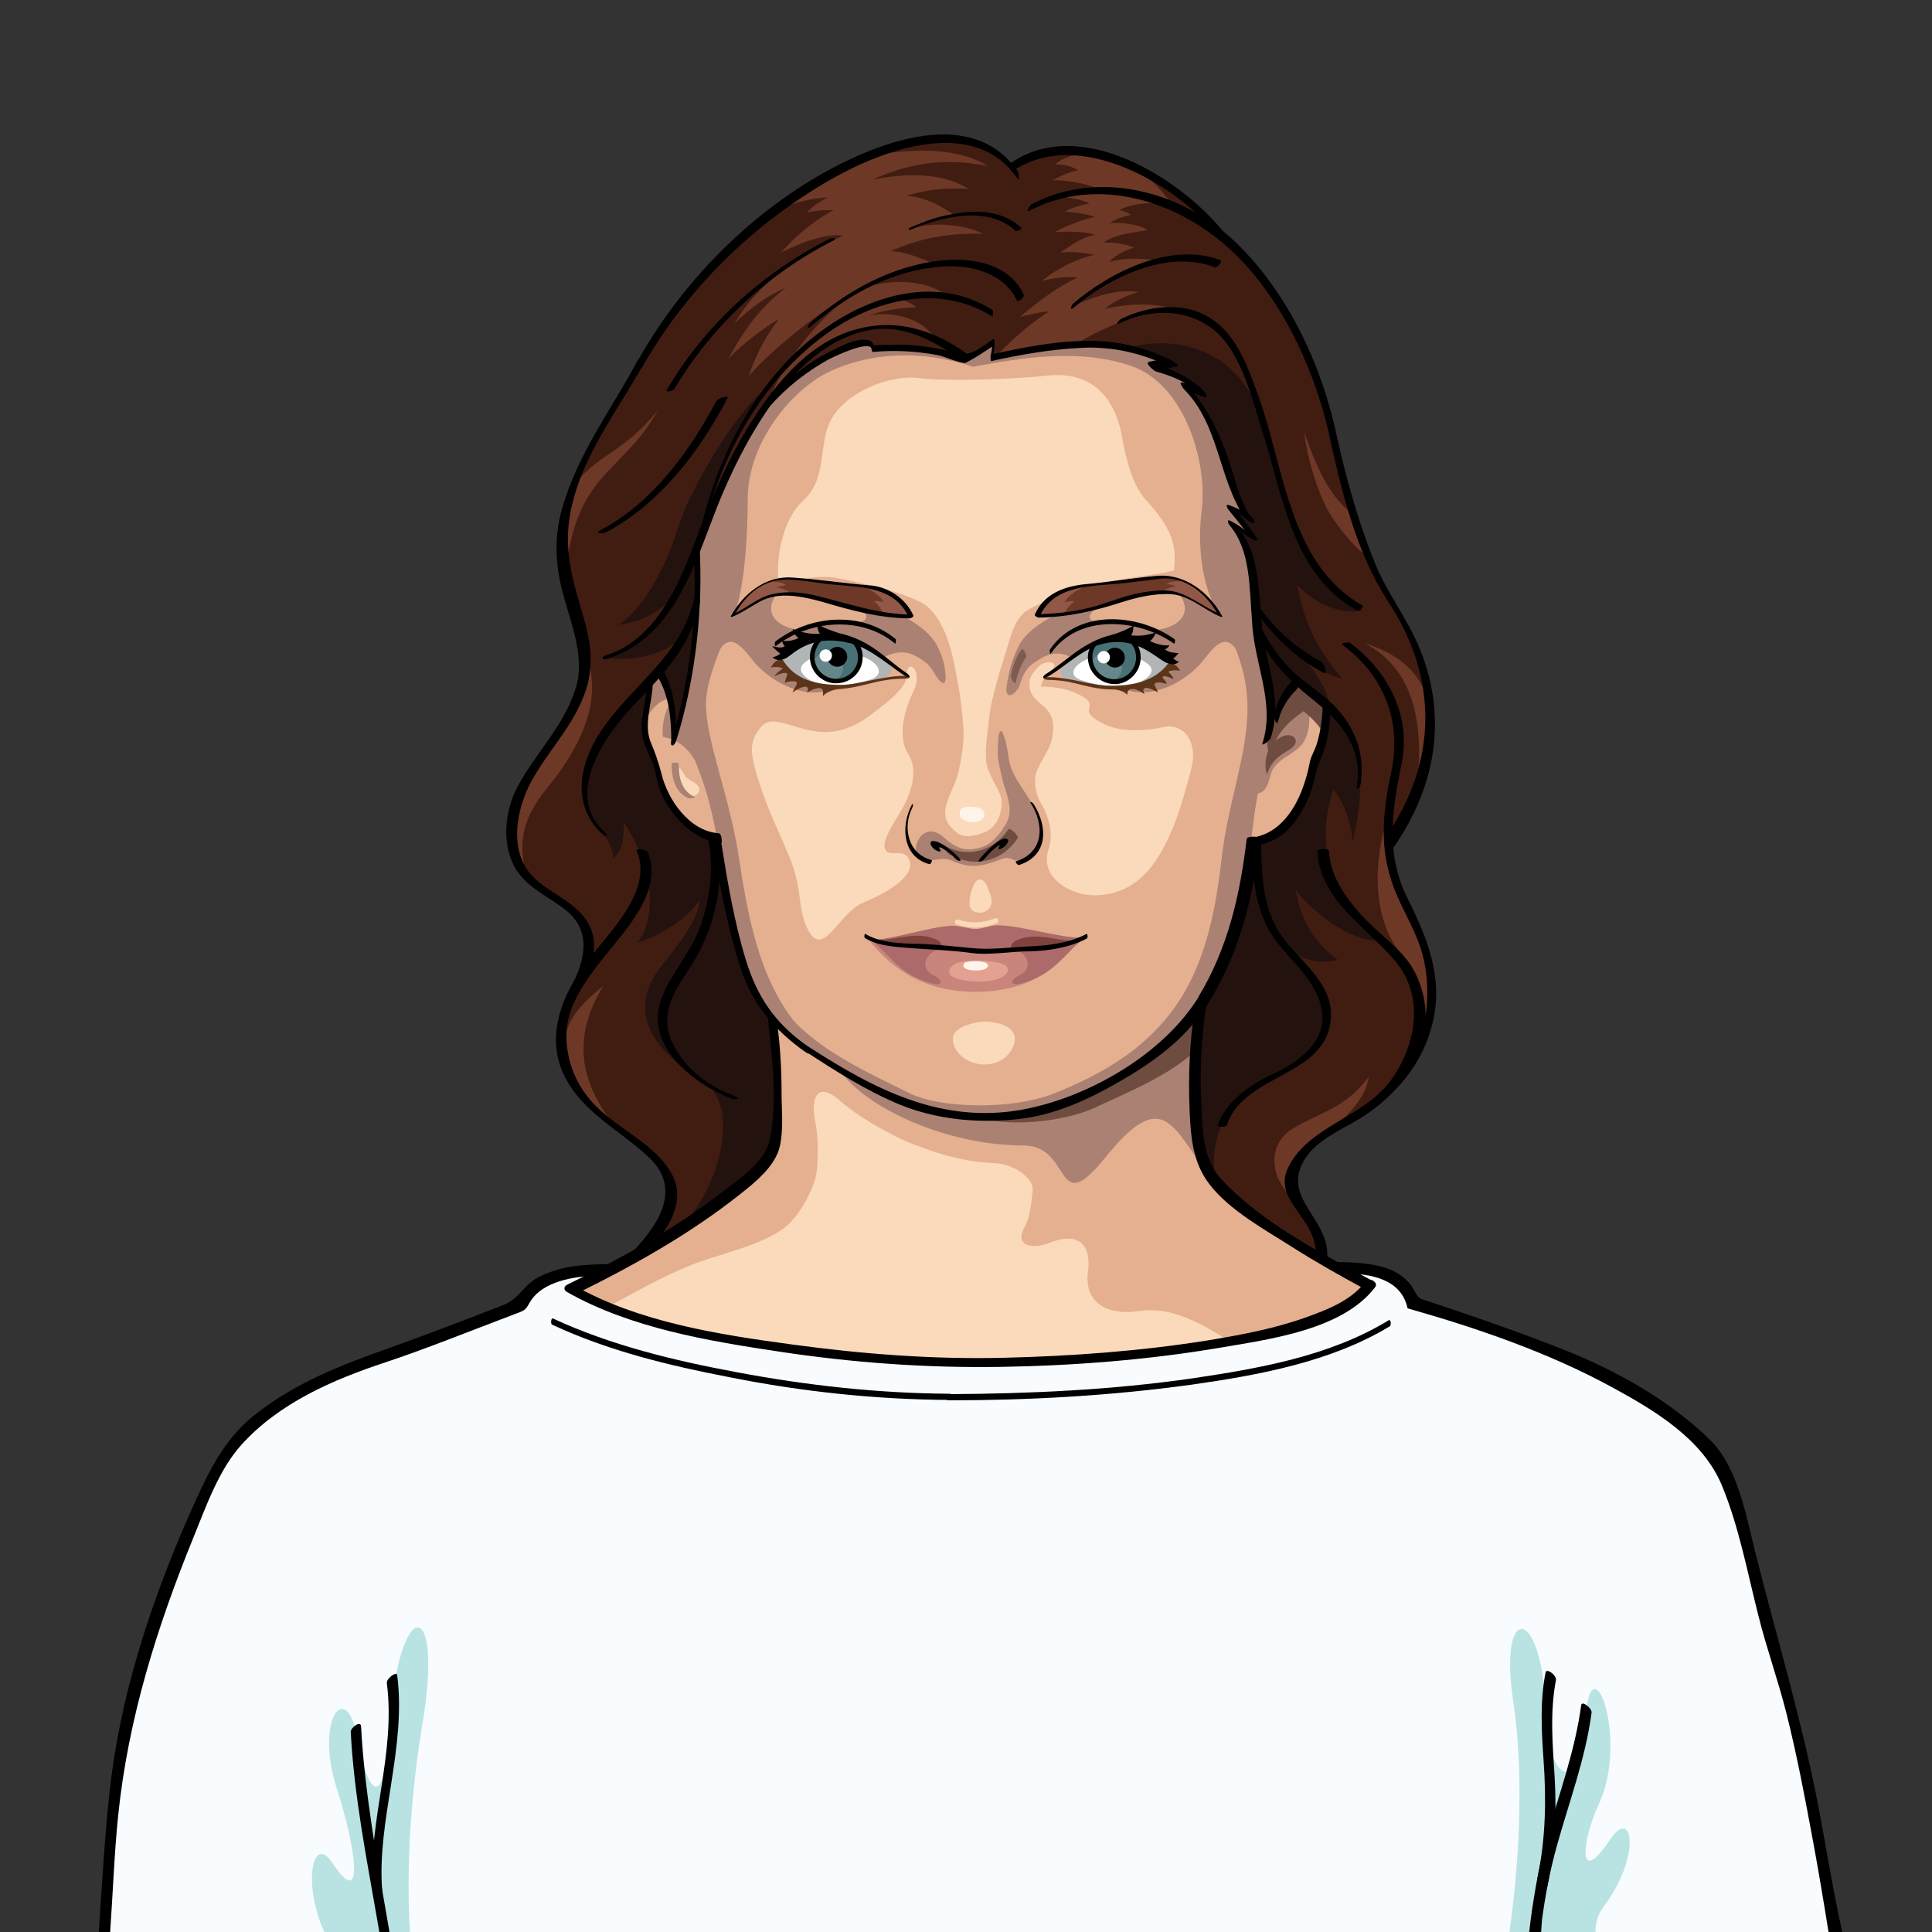
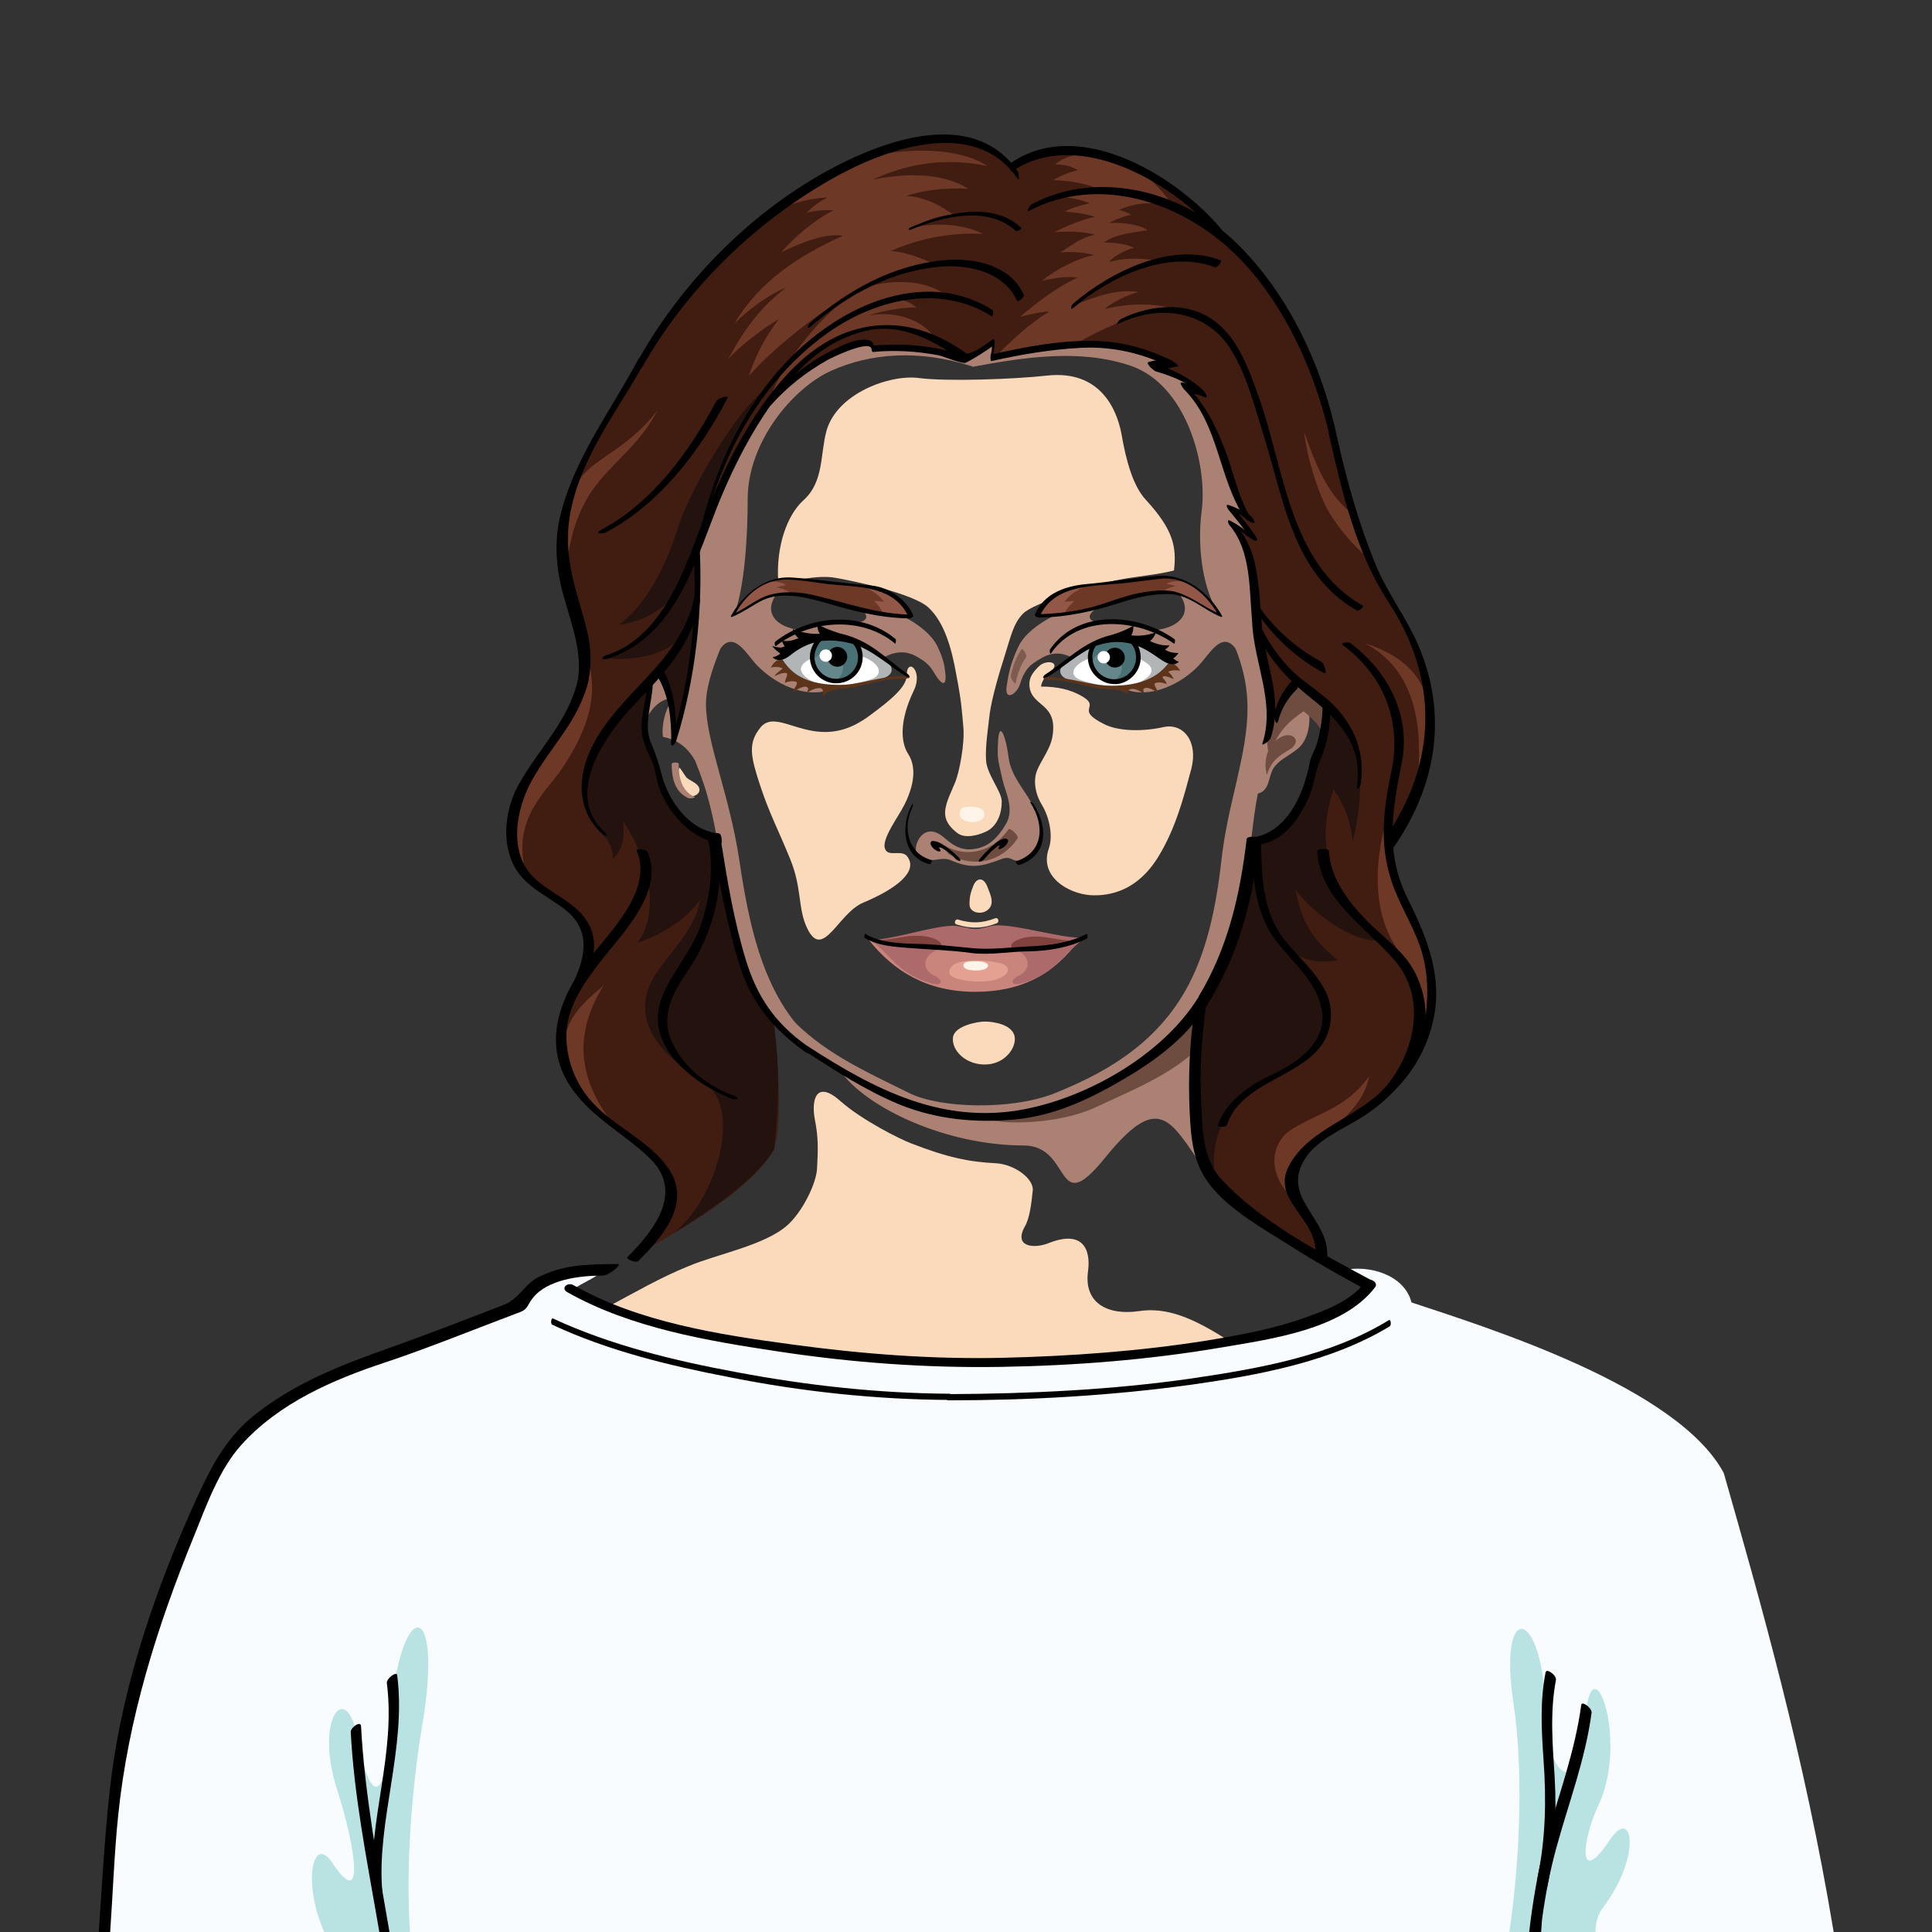
<svg xmlns="http://www.w3.org/2000/svg" version="1.2" baseProfile="tiny" id="Layer_1" x="0px" y="0px" viewBox="0 0 467.72 467.72" xml:space="preserve">
  <rect x="0" y="0" width="467.72" height="467.72" fill="#333333" stroke="none" />
  <g>
    <path fill="#F8FCFF" d="M443.91,467.72c-7-42.4-17.7-79.91-26.6-111.11c-11.2-20.9-57.2-35.2-75.6-41.3c-1.7-6.7-10.3-9.2-16.5-7.8   c2.2,1.4,4.5,2,5.9,3.3c-5.6,10.4-51.2,19.2-91.5,19.2c-39.5,0-80.4-6.6-100.8-17.9c2.3-1.6,4.6-2.4,6.8-4.1   c-10.6-1.4-18.1,3.3-19.3,7c-23.2,12.8-55.3,16.5-69.2,33.5c-15.6,27.1-29.2,67.8-30.7,102.1c-0.2,4.4-0.5,12.21-0.9,17.11   L443.91,467.72L443.91,467.72z" />
    <path fill="#B9E3E3" d="M99.25,467.72c-1-15.8,0.32-34.01,2.92-49.71c5.6-32.9-6.1-31.3-7.8,0.6c-0.9,17.3-4.7,19-7.8,2.2   c-2.7-14.6-10.5-4.7-5,12.3c4.5,14,6.9,29.9-1.1,17.9c-4.8-7.2-7.27,4.91-1.97,16.71h12.88H99.25z" />
    <path fill="#B9E3E3" d="M365.41,467.72h20.84c0-3.01,1.06-4.91,1.76-5.81c9.6-12.7,7.2-24.7,1.8-16.6c-8,12-6.9,0.4-2.8-8.4   c7.6-16.2-2.2-41.3-3.3-19.5c-0.9,17.1-9.1,14.5-9.5-2.8c-0.6-25.7-11.7-27.5-7.8-2.2C368.61,427.21,368.31,447.52,365.41,467.72z" />
-     <path fill="#E4B08F" d="M319.01,181.91c3-7.4,1.7-18.4,0.4-24.2c-4.1-14.3-9.9-21.9-10-35.2c-0.2-13-3-27-8.4-37.4   c-5.2-9.7-17.3-19.4-25.5-22.1c-8.2-2.8-14.5-4.5-23.1-5.8s-20.7-2.2-29.8-0.6c-9.1,1.7-19.5,4.5-26.8,8.4s-22.6,16.8-27.5,27   c-4.5,9.5-6.7,18.4-7.6,32c-0.7,10.6-3.3,17.1-2.8,30c0.7,10.6-3,21.8-1.3,25.5c3.2,6.7,2.4,9.3,5.6,14.7c3.7,6.3,8.6,8.6,11.5,8.9   c3,19.9,5.8,34.4,13.2,43.4c1,10,2.6,25.7-0.2,32.4c-3,7.2-32.7,26-48.6,32.9c17.3,13,72.6,18,97.5,18c24.7,0,84.8-3.4,96-19   c-15.8-7.6-34.8-20.1-40-28.8c-3.5-5.9-2.6-25.7-1.3-38.1c6-9.5,10.2-19,12.8-40.2c5-0.9,8.2-4.1,10.8-8.4   C317.61,189.41,317.11,186.81,319.01,181.91z" />
    <path fill="#FBD9BB" d="M253.61,90.91c12.5-1.3,16.7,7.8,17.9,14.2c1.1,6.4,2.8,12.6,5.9,15.9c6.5,7.1,7.5,11.2,6.8,17.1   c-6,1.5-12.3,1.5-18.2,3.5c-3.4,0.6-15.9,4.5-18.3,6.9c-2.4,2.4-3,5.6-4.5,10.3s-3.1,10.3-3.6,13.9c-0.4,3.6-1.1,7.9-0.9,11.3   c0.2,3.5,3.8,7.6,3.8,10c0,4.2-2,6.6-4,7.4c-2,0.9-4.9,1.6-6.7,0.3c-1.8-1.4-3.1-2.9-3-5.2s1.6-5,2.5-7.3s2.3-9.1,1.9-13.3   c-0.4-4.3-0.4-5.8-1.7-12.6c-1.2-6.8-3-12.7-6.7-16.2s-18.9-6.6-22.4-7.2c-4.8-0.9-10.6,1-14,1c-0.6-8.7,2.2-16.3,6.1-19.8   c5-4.5,4-11.1,5.6-16.9c2.6-9,15.3-13.6,22.3-12.7C229.21,92.41,245.71,91.81,253.61,90.91z" />
    <g>
      <g>
        <path fill="#FBD9BB" d="M221.21,167.21c-3.5,7.3-3.2,12.5-1.3,15.4c1.4,2.2,2.1,6-0.9,12.1c-1.6,3.2-5.8,8.6-4.7,10.9     c0.8,1.9,4,0,5.3,1.7c2.8,3.6-2.5,7.8-10.6,11.2c-6.1,2.5-9.8,14.2-13.6,6.2c-2.3-4.7-1.2-9.6-4.1-16.7c-3-7.4-5-10.9-7.3-17.9     s-3-10.2,0.1-14s8.4,1.1,15.6,1.1c4.8,0,8.4-2.1,11.4-4.4c4.3-3.2,8.4-6.5,8.4-9.3C219.51,159.01,223.61,162.31,221.21,167.21z" />
      </g>
    </g>
    <path fill="#FBD9BB" d="M281.71,176.01c-4.8,1.1-10.9,1.1-14.4-0.7c-7.6-3.8-0.2-4-5.8-7c-2.4-1.3-5.4-2.1-9.5-2.1   c0.2-1.3,1-2.4,1.9-3.2c3.5-2.8-0.6-3.5-2.4-1.7c-1.5,1.5-2.4,2.7-2.3,4.6c0.3,5.4,7.2,4,5.5,12.8c-0.7,3.3-3.5,6.4-4,9   c-0.5,2.7,0.4,5.3,1.5,7.1c2,3.3,2.7,7.8,1.7,10.6c-2.4,6.8,4.7,10.9,10,11.3c4.8,0.3,11.5-1.1,16.5-9.3c4.3-7,6.2-14.6,8-21.3   C290.11,179.51,286.51,175.01,281.71,176.01z" />
    <g>
      <g>
        <path fill="#FBD9BB" d="M238.41,247.31c1.9,0,6.5,0.6,7.2,3.5c0.6,2.7-2.3,7-7.4,6.9c-4.7-0.1-7.9-3.6-7.5-6.6     C231.11,248.31,236.71,247.31,238.41,247.31z" />
      </g>
    </g>
    <path fill="#AA8172" d="M242.71,188.81c-1.1-5-1.3-4.9-1.1-9.1c0.2-5,1.7-2.7,2.6,3.9c0.6,4.1,3.4,7.1,5.4,10.6   c3,5.3,3.1,9.9,0.3,12.3c-4.7,3.9-4.3,0.3-7.3,1.4c-5.2,2-7.7,2.4-12.3,0.4c-2.9-1.3-5,1.4-8.2-1.5c-1.5-1.4,1.3-8.7,6.6-3.9   c2.8,2.5,5,3.1,7.8,2.5c2.9-0.6,5-2.5,7-5.9C245.71,195.81,243.31,191.61,242.71,188.81z" />
    <g>
      <path fill="#AA8172" d="M303.51,192.21c-0.3-6.1,3.1-17.4,4.7-20.2c3.4-5.8,0.8-1.9,5.6-6.6c3.9,3.3,4.5,12.6,0.3,15.9    c-2.5,2-4.5,2.6-5.9,4.8C306.91,188.41,307.41,192.21,303.51,192.21z" />
    </g>
    <path fill="#AA8172" d="M304.61,191.71c3.1-14,4.2-21.5,0.6-33.8c-2.7-9.1,0.8-20.1-1.1-32.9c-1.9-12.2-9-28.6-17.9-38.2   c-17.9-19.5-58.3-10.6-50.8,2c12-2.2,25.7-4.5,38.2-0.3c13.5,4.5,18.8,23.9,17.3,35.2c-1,7.7-0.1,17.5,3.6,24   c3.8,6.7,7.5,14.2,7.5,23.7c0,11.4-4.8,23.1-6.3,36.7c-1.3,11.6-3.6,22.8-8.9,32c-7.8,13.5-20.4,20.1-31.6,24.6   c-10.4,4.1-27.5,3.6-34.9,0c-10.9-5.4-21.4-10-29.6-19c-4.4-2.8,2,7.5,12.6,13.4c6.4,9.2,25.9,18.2,44.5,18.2   c11.9,0,7.4,18.2,19.7,3c14.2-17.6,16.2-7.5,25.4,4.5c-5.3-10-4-25.1-2.8-40.5c5-8.9,8-16.2,10.3-26.5   C303.01,206.71,303.01,199.21,304.61,191.71z" />
    <path fill="#AA8172" d="M171.21,192.51c-2.3-8.1-6-14.3-6.4-19.8c-1.4-16.2-0.8-33.7,0.6-43.8c1.4-10.1,10.9-29.3,19.8-38.2   c17-17,46.3-14.5,50.2-2c-13.1-4.2-24.8-3.2-34.3,1.1c-9.2,4.2-20.1,17.2-20.1,31c0,8.9-0.7,20.7-3.1,27.6c-1.7,5-7,14.9-7,22   c0,9.2,5.7,21.9,8.1,38c2.9,19.6,7.5,39.4,25.1,48.8c-12.6-2.2-22.9-15.6-26.5-31.8C175.21,214.51,174.01,202.31,171.21,192.51z" />
    <path fill="#6F4C40" d="M244.11,200.81c-3.5,5.1-9.7,7.1-15.2,4c-1.3-0.8,0.4,1.8,1,2.1c5.9,3.3,12.7,1.7,16.4-3.9   C246.81,202.31,244.41,200.21,244.11,200.81L244.11,200.81z" />
    <g>
      <path fill="#FFF4EA" d="M236.81,195.51c1.8,0.4,1.9,2.2,0.7,3c-0.9,0.6-3.1,0.8-4.4-0.1c-1.1-0.7-1-2.3-0.1-2.8    C234.01,195.21,235.41,195.21,236.81,195.51z" />
    </g>
    <path fill="#AA8172" d="M274.21,167.41c4.9,1,11.4-1.5,16-6.3c2.5-2.6,5.6-8.6,8.9-4.1c2.6,3.5-1.3-7.4-4.3-9.5   c-3.7-2.5-6.3-4.1-10.9-5.5c5.9,5.6,2.2,10-4.7,10.6c-3.5-1.6-10.4-2.7-13.6-2c-2.2-0.2-2.8-2,0.6-3.7c-1.7-0.6-5.8-0.2-9,1.2   c-6,2.6-9.4,5.7-10.7,8.5c-1.5,3.2-2.3,5.8-2.8,9.5c-0.6,3.9,2.6,1.9,3.3-0.7c0.7-2.4,1.9-4.1,3.4-5c2.2-1.5,5-3.3,8.9-1.3   C263.01,161.01,268.91,166.31,274.21,167.41z" />
    <path fill="#AA8172" d="M199.31,167.41c-4.9,1-11.3-1.5-16-6.3c-2.5-2.6-5.6-8.6-8.9-4.1c-2.6,3.5,1.3-7.4,4.3-9.5   c3.7-2.5,6.3-4.1,10.9-5.5c-5.9,5.6-2.2,10,4.7,10.6c3.5-1.6,10.4-2.7,13.6-2c2.2-0.2,2.8-2-0.6-3.7c1.7-0.6,5.8-0.2,9,1.2   c6,2.6,9.4,5.7,10.7,8.5c1.5,3.2,1.7,4.7,1.9,6.9c0.2,3.9-2.1,0.6-2.8-0.7c-0.7-1.2-1.6-2.3-3.1-3.2c-2.2-1.5-4.9-2.6-8.8-0.6   C210.41,161.01,204.51,166.31,199.31,167.41z" />
    <path fill="#AA8172" d="M157.91,161.41c2.2,2.1,3.7,5.2,4.3,7.7c-1.9,0.2-4.1,1.6-6.1,5.5   C156.21,172.51,157.41,162.81,157.91,161.41z" />
    <path fill="#6F4C40" d="M310.91,178.11c-2,0.6-3.8,2.7-4.3,5c-0.3,1.4-0.4,2.5,0.1,4.5c1-3.5,3.2-4.8,5.4-6.1   C315.11,179.71,313.41,177.41,310.91,178.11z" />
    <path fill="#6F4C40" d="M314.01,165.71c-3.1,1.4-5.9,5.2-6.8,9.4c-0.6,2.6-0.7,4.6,0.1,8.4c1.6-6.5,5-9,8.5-11.5   C320.41,168.61,316.21,164.71,314.01,165.71z" />
    <path fill="#6F4C40" d="M314.11,165.01c2,2.7,5.4,5.4,7,7.1c0,1.4-0.1,3.5-0.7,5.6c-1.5-3.5-7.3-7.5-9.3-8.9   C312.01,167.41,313.01,166.11,314.11,165.01z" />
    <path fill="#AA8172" d="M162.01,170.61c4.5,2.4,6.1,8.4,6.3,13.6c-2.4-4.3-5.6-5.4-7.8-5.8   C160.21,176.81,160.51,173.31,162.01,170.61z" />
    <path fill="#FBD9BB" d="M168.01,189.41c2.8,1.7,0.6,3.9-1.3,3.2c-2.4-0.9-3.2-4.7-2.2-6.8   C166.71,188.81,165.51,187.91,168.01,189.41z" />
    <g>
      <g>
        <path fill="#FBD9BB" d="M234.71,218.91c0-1.9,0.3-2.9,0.9-4.4c0.7-1.9,2.4-2.4,3.4,0.1c0.7,1.9,2.1,4.4-0.2,5.9     C237.41,221.41,234.71,221.01,234.71,218.91z" />
      </g>
    </g>
    <g>
      <path fill="#B2B5B6" d="M189.01,159.71c2.8-3.3,8.9-5.8,14.3-5.4c3.7,0.3,9.7,3.7,11.7,6c1.6,1.8,0.9,3.4-1.7,4    c-4.4,1-7.5,2.2-12.8,1.8C194.81,165.81,190.31,162.81,189.01,159.71z" />
    </g>
    <g>
      <path fill="#FFFFFF" d="M194.91,160.31c3.6-2.7,8.8-3.2,13.6-1.5c4.8,1.8,5.4,4.5,2.5,5.6c-5.8,2-12.4,2-15.3,0    C193.51,162.81,193.41,161.51,194.91,160.31z" />
    </g>
    <g>
      <path fill="#B2B5B6" d="M283.11,160.61c-2.8-3.2-8.3-6.2-13.8-5.8c-4.8,0.4-9.7,4.1-11.7,5.9c-1.8,1.6-0.9,3.5,1.7,4    c4.4,1,7.1,1.9,13,1.5C277.21,165.81,281.81,163.61,283.11,160.61z" />
    </g>
    <g>
      <path fill="#FFFFFF" d="M277.71,160.61c-3.6-2.6-8.8-3.2-13.6-1.4c-4.8,1.8-5.4,4.4-2.5,5.4c5.8,2,12.4,2,15.3,0    C279.21,163.11,279.31,161.81,277.71,160.61z" />
    </g>
    <g>
      <path fill="#487075" d="M263.91,159.01c0-0.6,0.7-2.5,0.9-3c3.6-1.6,6.5-1.2,9.9-0.6c0.4,0.8,1.1,2.6,1.1,3.6c0,3.3-2.7,6-6,6    C266.61,165.01,263.91,162.31,263.91,159.01z" />
    </g>
    <path fill="#65878B" d="M267.81,157.81c-1.6,0-2.9,1-3.4,2.4c0.6,2.4,2.6,4.3,5.2,4.6c1.2-0.6,2-1.8,2-3.2   C271.51,159.51,269.81,157.81,267.81,157.81z" />
    <circle cx="269.91" cy="159.21" r="2.4" />
    <circle fill="#FFFFFF" cx="267.21" cy="159.11" r="1.5" />
    <g>
      <path fill="#487075" d="M208.61,158.91c0-0.6-0.7-2.2-0.8-2.7c-3.6-1.6-6.6-1.5-10-0.8c-0.4,0.8-1,2.6-1,3.6c0,3.3,2.7,6,6,6    C205.91,164.81,208.61,162.21,208.61,158.91z" />
    </g>
    <path fill="#65878B" d="M200.31,157.81c-1.6,0-2.9,1-3.4,2.4c0.6,2.4,2.6,4.3,5.2,4.6c1.2-0.6,2-1.8,2-3.2   C204.01,159.51,202.31,157.81,200.31,157.81z" />
    <path d="M200.31,159.01c0-1.3,1.1-2.4,2.4-2.4c1.3,0,2.4,1.1,2.4,2.4c0,1.3-1.1,2.4-2.4,2.4   C201.31,161.41,200.31,160.31,200.31,159.01z" />
    <circle fill="#FFFFFF" cx="199.91" cy="158.71" r="1.5" />
    <g>
      <path fill="#6E3827" d="M177.61,148.71c2.1-5.2,8.4-8.9,12.7-8.7c6.4,0.3,14,1.6,21.1,2c2.9,0.7,7.7,3.2,9,7    c-4.8,0.5-12.3-1.3-17.4-2.7c-7-1.9-10.5-3.1-15.6-2.3C184.51,144.41,179.81,148.01,177.61,148.71z" />
    </g>
    <g>
      <path fill="#6E3827" d="M295.01,148.71c-2.2-5.2-8.6-9.1-13-8.9c-6.6,0.3-14.3,1.8-21.6,2.2c-3,0.7-7.9,3.2-9.2,7    c5,0.5,12.7-1.1,17.8-2.7c7.1-2.2,10.1-3.5,15.7-2.5C287.71,144.31,292.91,148.01,295.01,148.71z" />
    </g>
    <g>
      <path fill="#925747" d="M177.61,148.71c2-3.6,4.8-6.4,8-7.7c1.3-0.5,3.6-0.1,4.7,0.6c-0.8,0.2-1.4,0.3-2.4,0.6    c1,0.1,2.5,0.6,3.8,1.5C184.31,142.81,180.11,148.51,177.61,148.71z" />
    </g>
    <g>
      <path fill="#925747" d="M220.51,149.01c-2-3.6-5.9-7.1-11.9-7.2c2.6,1.1,4.2,2.2,5.4,3.9c-0.7-0.1-1.5-0.2-2.4-0.2    c1.1,1,1.6,1.7,2.1,2.9C215.51,148.81,218.31,149.31,220.51,149.01z" />
    </g>
    <g>
      <path fill="#925747" d="M295.31,148.91c-2-3.6-4.8-6.6-8.1-7.9c-1.3-0.5-3.6-0.4-4.8,0.3c0.8,0.2,1.4,0.3,2.4,0.6    c-1,0.1-2.5,0.6-3.8,1.5C287.51,142.61,292.71,148.61,295.31,148.91z" />
    </g>
    <g>
      <path fill="#925747" d="M251.21,149.01c2-3.6,5.9-7.1,11.9-7.2c-2.6,1.1-4.2,2.2-5.4,3.9c0.7-0.1,1.5-0.2,2.4-0.2    c-1.1,1-1.9,1.8-2.4,3C255.91,148.91,253.51,149.21,251.21,149.01z" />
    </g>
    <g>
      <g>
        <path fill="#FBD9BB" d="M203.51,266.61c5.2,4.6,14.6,9.3,17.1,10.2c8.7,3.4,14.1,4.5,20.5,4.8c4.7,0.3,9.3,3.9,8.9,6.7     c-0.3,2.8-0.7,6.6-1.9,8.6c-2.8,5,2.2,5.4,5.6,4.1c8.4-3.4,10.4,1.4,9.7,6.7c-1.1,7.8,4.8,10.8,12.3,9.7c6.7-1,13,1.5,22.1,7.4     c-11.9,2.6-30.8,4.1-43.4,4.5s-20.1,0.4-35.5-0.7c-15.5-1.1-34.9-3.1-46.2-4.6s-18.9-4.7-25.8-7.5c6.7-3.6,13.1-7.3,19.8-10     c6.9-2.9,18.3-5,23.8-9.8c3.6-3.1,7.2-10.2,7.3-14c0.2-4.1,0.4-7.1-0.6-12C196.41,266.01,197.71,261.41,203.51,266.61z" />
      </g>
    </g>
    <path fill="#6F4C40" d="M289.81,254.11c-7.1,6.3-14.5,9.3-24.9,14.1c-8.3,3.8-22.3,4.5-27.9,2.2c18.6,0,40.2-10,53.2-26.4   C289.81,247.81,289.51,251.51,289.81,254.11z" />
    <path fill="#411D11" d="M338.31,148.11c-13.3-21.9-12.9-34.9-17.2-49.4c-5.2-17.5-13.6-32.2-26.4-42.6   c-14.7-18.4-40.6-24.9-49.8-15.4c-7.5-10.3-26.1-7.6-38.2-1.4c-18.2,9.4-30,18.8-40.6,32.3c-8.9,11.3-22.7,34.2-27.2,45.8   c-6.5,16.9-0.2,27.7,1.3,35.5c1.5,7.6,1,13.6-2.2,19.5c-2.8,5.1-12.9,16.5-14.1,25.9c-0.9,6.9,0.7,12.8,9.7,18.6   c6.6,4.3,12.5,8.9,6,21.4c-6.9,13.2-4.5,25.1,11.5,35.7c13.6,9,15.4,17.5,4.3,29c14-7.7,27.5-16.6,31.8-24.6c2.2-5,1.4-19,0.1-31.8   c-5.2-6.7-7-12-9.1-19.8c-2.1-7.7-3.4-15.2-4.7-24.1c-4.5,0.4-12.1-6.6-13.7-14.2c-1.7-7.5-3.1-8.2-3.8-11.7   c-0.8-4.1,1.7-9.2,1.3-11.4c0.8-0.6,1.9-1.5,2.6-2.3c2.8,5.2,3.5,10.8,3.3,15.4c4.1-10.2,6.5-29.8,5.9-44.8   c1.6-9.3,9.7-27.5,17.2-36.2c7.3-8.5,23.7-17.4,25.1-13.3c7.6-0.5,17.1,0.2,22.4,3c2.5-1.3,4.8-2.8,6.7-4c0.1,1.3,0,2-0.1,3.3   c7.5-1.7,15.8-3.3,23-3.3s15.8,2,19.1,4.7c-0.7,0.2-1.9,0.6-2.5,0.8c1.5,0.8,7.1,2.3,11.1,6.4c-1.1-0.4-2.7-1.1-3.9-1.5   c3.5,4.5,6.5,9.3,8.7,15.8c1.9,5.7,2.7,10.2,5.7,15.4c-1.4-1-2.4-1.5-3.8-2.2c1.8,2.2,3.1,3.8,5,7c-1-0.6-2.5-1.5-3.9-2.3   c3.4,4.7,4.8,9.2,5.4,23.4c0.4,8.9,4.7,16.5,3.1,25.6c2.4-6,4.4-9.2,6.8-11.2c2.9,3.3,4.5,4.8,7.1,7.2c0.2,6.7-2.4,8.6-3.8,15.5   c-1.7,8.7-6.5,14.4-14,15.7c-1.2,13.8-6,30.7-12.6,40.1c-2,16.5-2.2,34,1.9,40.5c6.3,8.2,17.1,14.7,27.7,20.7   c-0.2-3-0.9-5.5-5.2-12.1c-3.9-6-4.4-13,7.6-19.2c9.5-4.8,15.8-9.7,21.2-20.5c4.8-9.6,2.8-20.3-0.7-27.7c-3.6-7.7-6.1-13-7.3-20.5   C346.11,191.01,351.61,170.01,338.31,148.11z" />
-     <path fill="#24120F" d="M280.01,88.81c1.5,0.8,7.1,2.3,11.1,6.4c-1.1-0.4-2.7-1.1-3.9-1.5c3.5,4.5,6.5,9.3,8.7,15.8   c1.9,5.7,2.7,10.2,5.7,15.4c-1.4-1-2.4-1.5-3.8-2.2c1.8,2.2,3.1,3.8,5,7c-1-0.6-2.5-1.5-3.9-2.3c3.4,4.7,4.8,9.2,5.4,23.4   c0.3,8.9,4.6,16.5,3.1,25.6c2.4-6,4.4-9.2,6.8-11.2c2.9,2,5.4,4.3,7.3,6c0.6-1.7-1.1-6.4-6.4-12.6c3.1,2.5,6.7,5.3,9.8,5.6   c-7-8.1-9.2-14.5-10.9-22.6c5.3,5.6,12.3,7.3,15.9,6.1c-17.9-9.8-18-33.3-26.2-50.5c-6.4-13.4-20.4-16.2-31.3-12.8   c3.1,0.6,7.3,1.4,10.2,3.8C281.71,88.21,280.61,88.61,280.01,88.81z" />
    <g>
      <path fill="#6E3827" d="M210.31,76.41c3.4-1.3,8.6-2,11.5-2c-1.1-1-2.9-1.9-4.8-2c2.8-0.6,8.9-1.2,12.3-0.7    c-4.7-3.9-12.6-4.2-19.4-2.3c5.4-2.4,11-4.9,16-5.5c-2-1.1-7-3.1-10.3-3.1c7.3-3.3,14.8-4.5,22.3-4.2c-3.6-2-11.2-3.1-17-1.4    c2.4-1.7,6.7-3.1,9.8-3.3c-3.1-2.2-6.7-4.2-11.4-4.5c4.7-1.4,9.2-2,15.1-1.7c-5.3-3.4-13.4-4.2-23.2-2.2c7.8-3.6,17-5.6,27.9-3.3    c-8.9-5.9-26.8-3.9-34.3-0.3c-4.5,2.2-13.1,7.9-17.2,11.1c4.5-2,8.6-3,12.7-3.2c-1.7,0.9-3.7,2.2-5,3.7c2.2-0.6,4.5-0.7,6.5-0.6    c-5,2.6-9.5,6.5-12.7,10.2c5.1-2.6,11.5-4.8,14.9-4c-10.5,4.7-20.2,11-26.2,21.2c4.1-4,8.4-7,12.5-8.7c-5.8,4.5-9.7,9.3-14,17.3    c3.5-3.9,9.8-8.3,12.3-9.7c-3.7,4.7-6,9.7-7.3,13.8c5.8-6.7,18.2-16.6,26.2-20.5c-11.5,7.4-19.9,21.3-21.3,26.6    c12.4-18.1,28.2-21.6,40-15.2C224.01,77.81,217.01,75.01,210.31,76.41z" />
    </g>
    <path fill="#6E3827" d="M255.41,39.81c3-2.6,8.2-3.3,13.7-1.6c8,2.6,11.9,7.5,15.2,12c-4.5-1.7-9.7-1.1-13.4,0.6   c1.1,0.3,2,0.6,2.9,1.2c-1.8,0.4-3.4,0.9-5.3,2c2.8-0.2,7.1,0.2,9.3,1.7c-3.3,0.6-7.8,0.9-10.6,3c2.8,0,5.8,0.4,7.3,1.3   c-1.9,0.4-4.9,2-6,3.4c3.8-1,7.3-1,11.7-0.3c-6.4,1.4-15.4,7-20.4,10.9c6-2.5,10.8-4.1,15.8-3.3c-2.4,0.6-6,2.2-8.2,4.1   c6.1-1.5,13.2-1.5,17.5,0.3c-5.9-0.8-17.6,3.9-24.3,8.1c-5.9,0.8-12.6,2-20.1,3.6c4.3-4.3,8.2-8.1,13.5-11.4   c-2.4,0.1-4.6,0.7-7.1,1.3c4.5-3.8,9.6-7.6,14-9.5c-2.4-0.4-5.9,0.1-8.7,0.8c4-3.2,8.6-5.4,12.7-6.3c-2.9-0.7-5.9-0.8-8.2-0.6   c3-1.9,4.8-3.5,8.4-4.3c-2.6-0.7-5.8-0.9-9.9-0.6c2.6-1.3,6.9-3.2,9.9-3.7c-2-0.7-4.8-1.1-7.3-1.3c2-1.1,4.1-1.5,6-2   c-1.7-0.7-3.9-1.3-6.5-1.5c2.2-0.9,6.7-1.3,9.5-1.3c-2.2-1.9-8.7-2.8-11.9-2.8c1.7-0.9,3.5-1.9,6.1-2.4   C259.01,40.01,257.31,39.81,255.41,39.81z" />
    <path fill="#6E3827" d="M148.61,272.31c-6.1-5.3-11.4-11.2-12-16.7c-0.8-8.4,4.5-12.8,9.5-17   C139.41,249.41,139.11,260.31,148.61,272.31z" />
    <path fill="#6E3827" d="M330.41,155.71c11.3,3.7,15.3,9.9,16,18.7c0.4,4.6-2.2,13.5-3.7,18.4   C345.11,176.01,342.71,162.21,330.41,155.71z" />
    <path fill="#6E3827" d="M159.21,99.31c-8.9,11.4-17,11.2-21.2,20.4c-2.4,5.3-2.5,13.7-1.1,22c0.3-9.7,2.4-17,6.4-22.9   C148.11,111.91,154.51,108.21,159.21,99.31z" />
    <path fill="#24120F" d="M168.71,148.21c0.3-9.3,0.6-12.4,0.3-16.3c3.1-10.7,7-25.4,16.8-38.1c-7.9,5.8-19,25.3-21.6,33.7   c-3.2,10.3-8.2,19.4-14.5,23.8c4.1-0.7,7.1-1.5,11.7-5.2c-3.5,5.8-8.6,10.6-15.1,13.2c5.8,0.7,13.4-0.2,17.9-4.3   c-1.9,3.2-3.2,5.8-5,7.6c2.4,4.3,3.6,11.7,3.9,16.2C165.71,171.11,168.41,157.51,168.71,148.21z" />
    <path fill="#24120F" d="M157.31,165.41c-1.4,1-2.7,2.3-4.4,3.4c-13.4,14.5-13.9,25.7-8.9,30.9c1.3,1.4,4.4,4.2,4.4,8.1   c2.4-2,2.8-5.2,2.5-8.9c7.8,11.7,7.9,23.7,3.4,29.3c6.1-2,11.9-5.7,15.1-10.3c-0.6,5.4-5.2,10.6-9.5,16.2   c-10,13.1,2.3,22.7,10.6,28c9.3,6,3,28.1-7.3,36.3c7.8-4.8,19.2-12.1,24.2-20.1c0.9-8.9,1.7-18.4-0.2-31.3   c-4.8-5.6-7.3-13.4-8.7-19.2c-1.8-7-3.7-16.7-4.9-25c-2.8-0.3-4-0.8-8.4-4.5c-4.7-3.9-5.3-11.4-7.3-15.4   C154.41,176.21,156.41,171.01,157.31,165.41z" />
    <path fill="#24120F" d="M321.41,171.01c2.5,2,11.7,9.2,6.1,32.7c-0.8-7-3.4-10.9-4.7-12.6c-2.5,7.8-2.5,14.2,0,20.7   c1.8,4.6,5.9,10.6,11.7,15.9c-6.1,0.6-15.1-5-20.9-12.3c1.3,6.4,3.3,11.7,10.3,17c-5.3,1.1-8.4-0.3-12-2.2   c16.7,15.4,8.7,24.3-6.1,31.8c-9.9,5.1-13.4,15.1-11.4,24.3c-6.7-7.8-5.3-24.3-3.9-41.9c3.2-5.5,5.7-11.1,7.6-16.9   c2.5-7.5,4.1-15.3,4.8-23.3c2.8-0.3,4-0.8,8.4-4.5c4.7-3.9,5.6-11.3,7.3-15.4C320.31,180.01,321.41,174.61,321.41,171.01z" />
    <path fill="#6E3827" d="M331.41,260.61c-5.6,7.8-12.6,8.9-18.7,12.8c-5.7,3.6-5.9,12,1.4,17.6c-2.2-5-2.2-8.1,2.5-12.8   C320.51,274.31,330.01,269.01,331.41,260.61z" />
    <path fill="#6E3827" d="M335.91,197.51c-4.2,14.2-2.7,26,3.3,33.5c4.5,5.6,6.4,17,1.1,28.2c9.2-12.8,7.5-26.1,2.5-35.4   C337.61,213.71,334.61,207.41,335.91,197.51z" />
    <path fill="#6E3827" d="M315.71,104.51c0.7,6,2.8,12.7,4.7,16.9c1.9,4.4,6.7,10.4,11.2,14c-1.7-3.9-3.2-8.4-4.1-11   C322.41,120.71,319.21,114.71,315.71,104.51z" />
    <g>
      <path fill="#6E3827" d="M141.91,158.51c0.4,7.4-5,17.1-10,23.7c-5.7,7.5-12.6,20.4-4.2,30.4c-4.5-13.7,4.2-20.5,8.1-26.2    C142.11,177.11,145.41,168.11,141.91,158.51z" />
    </g>
    <g>
      <path fill="#AD6A6A" d="M244.41,229.51c-4.9,1-11.2,0.3-16.7-0.4c-4.3,0.3-10.8-0.4-17.1-1.5c6.4-0.3,14.4-3.3,20-3.5    c1.7,0,4.1,0.8,5.6,0.8s3.5-0.9,5.3-0.9c5.4,0,14.9,3,20.2,3C256.61,228.41,249.81,230.41,244.41,229.51z" />
    </g>
    <g>
      <path fill="#7F423D" d="M245.91,229.71c-2-0.1-1.4-2.1,2.6-2.8c4.3-0.7,6.9,0.8,12.1,0.9    C256.31,229.01,251.71,230.01,245.91,229.71z" />
    </g>
    <g>
      <path fill="#7F423D" d="M226.81,229.51c2-0.1,1.4-2.1-2.6-2.8c-4.3-0.7-6.9,0.8-12.1,0.9    C216.31,228.81,221.01,229.81,226.81,229.51z" />
    </g>
    <g>
      <path fill="#C9847B" d="M236.51,230.31c-4.7-0.8-9.9-0.7-14.7-1c-4.1-0.2-8-0.7-11.5-1.8c6.1,7.7,14.2,12.6,25.8,12.6    c11.1,0,19.1-4.2,25.2-12.7c-2.8,0.8-6.4,2.3-12.2,2.1C245.01,229.11,240.71,230.61,236.51,230.31z" />
    </g>
    <g>
      <path fill="#AD6A6A" d="M244.61,229.61c4.8,0.9,5.4,5,2.2,6.5c-2.4,1.1-2.4,2.8,0.7,1.9c7.6-2.2,9.2-6.2,14.3-10.3    C257.11,229.41,250.61,229.71,244.61,229.61z" />
    </g>
    <g>
      <path fill="#AD6A6A" d="M228.21,229.61c-4.8,0.9-5.4,5-2.2,6.5c2.4,1.1,2.4,2.8-0.7,1.9c-7.6-2.2-9.2-6.2-14.3-10.3    C215.71,229.41,222.21,229.71,228.21,229.61z" />
    </g>
    <g>
      <path fill="#E4A192" d="M241.41,233.01c3.9,0.7,3.1,3.1-0.2,4.1c-2.5,0.8-7.7,0.7-10.3-0.5c-2.2-1-0.8-3.2,1.5-3.7    C234.91,232.31,238.31,232.41,241.41,233.01z" />
    </g>
    <g>
      <path fill="#FFF4EA" d="M237.71,232.81c1.8,0.3,1.9,1.3,0.7,1.8c-0.9,0.4-3.1,0.5-4.4,0c-1.1-0.4-1-1.4-0.1-1.7    C234.91,232.71,236.31,232.61,237.71,232.81z" />
    </g>
    <path d="M209.41,227.11c3.2,1.9,7.2,2.1,10.8,2.4c5,0.4,9.9,0.5,14.9,1.2c4.6,0.6,9.5-0.4,14.1-0.4c4.6-0.1,9.7-0.9,13.9-3.1   c0.3-0.1,0.2-1.3-0.1-1.1c-4.2,2.2-9.1,2.8-13.8,3c-4.6,0.2-9.5,0.9-14.1,0.4c-4.3-0.4-8.4-0.9-12.7-1c-4.2-0.1-9.2-0.2-12.9-2.4   C209.31,225.81,209.11,227.01,209.41,227.11L209.41,227.11z" />
    <path fill="#FBD9BB" d="M231.61,223.81c3.4,1.1,6.4,1,9.7-0.3c0.7-0.3,0.4-1.5-0.4-1.2c-3.1,1.2-5.8,1.3-9,0.3   C231.21,222.41,230.81,223.61,231.61,223.81L231.61,223.81z" />
-     <path d="M325.41,308.31c6.6,0,13.7,1.4,15.3,8.2c0,0.2,0.2,0.3,0.3,0.3c16.6,4.7,34,10.7,49.2,19c10.3,5.6,21.9,12.5,26.6,23.7   c4.2,10.1,6.2,21.1,8.9,31.7c2,8,4.8,15.7,6.8,23.7c2.4,9.6,4.3,19.4,6.1,29.2c1.3,6.8,2.96,16.71,4.06,23.61H446   c-2.09-9.1-3.99-21.01-5.69-29.91c-4-21.1-10.2-41.4-15.4-62.1c-2.2-8.8-4.2-20.6-11-27.2c-9.5-9.3-22.4-16.6-34.7-21.5   c-9.5-3.8-19.2-7.2-29-10.5c-1.9-0.6-3.8-1.3-5.8-1.9c-1.5-0.4-2-2.5-3-3.7c-3.6-4.5-9.8-5.4-19.5-5.4   C320.81,305.51,323.91,308.31,325.41,308.31z" />
    <path d="M374.58,456.71c1.8-8.8,2.3-17.4,1.8-26.3c-0.5-8-1.2-15.8,0.3-23.7c0.2-1.1-2.2-2.9-2.5-1.9c-1.4,7.1-1,14.1-0.5,21.3   c0.7,9.7,0.5,19.1-1.5,28.7C371.88,455.91,374.38,457.81,374.58,456.71L374.58,456.71z" />
    <path d="M92.52,457.52c-1.32-16.73,5.93-34.4,3.63-52c-0.1-1-2.6,0.8-2.5,1.9c2.2,17.4-4.52,32.85-3.42,50.25   c0.2,1.5,2.37,1.34,2.27,0.34L92.52,457.52z" />
-     <path d="M185.91,246.71c1,9,2.4,20.4,0.4,29.4c-1.1,5.2-7.7,9.6-11.6,12.6c-11.4,8.8-24.3,15.9-37.2,22.2c-0.5,0.2,1.4,2.7,2.2,2.2   c13.6-6.7,27.2-14.3,39.2-23.8c3.8-3,8.8-6.9,9.9-11.9c0.9-4,0.4-8.8,0.4-12.8c0-5.5-0.3-11-1-16.4   C188.21,247.51,185.81,245.61,185.91,246.71L185.91,246.71z" />
    <path d="M289.21,244.11c-1.2,8.3-1.6,16.6-1.2,25.1c0.3,6.4,0.8,12.3,4.8,17.5c4.8,6.3,13.6,11.1,20.2,15.3   c5.5,3.5,11.2,6.7,16.9,9.8c0.8,0.4,3.3-1.2,2.6-1.6c-12.6-6.8-27.1-14.2-36.9-24.8c-4.6-5-4.5-12.3-4.8-18.6   c-0.4-7.9,0.1-15.8,1.2-23.6C292.21,242.31,289.31,243.21,289.21,244.11L289.21,244.11z" />
    <path d="M137.31,312.81c15.4,8.7,34,11.8,51.3,14.4c17.8,2.7,35.8,4,53.8,3.7c17.8-0.3,35.7-1.7,53.3-4.7   c11.7-2,29.4-4.3,37.2-14.6c0.9-1.2-1.5-2.5-2.3-1.4c-3.5,4.7-9.4,6.9-14.7,8.8c-7.6,2.7-15.7,4.2-23.6,5.5   c-16.3,2.6-32.9,3.8-49.4,4.2c-17.1,0.4-34.1-0.9-51-3.2c-17.8-2.4-37.3-5.4-53.1-14.4C137.31,310.31,135.71,311.91,137.31,312.81   L137.31,312.81z" />
    <path d="M229.91,337.41c-17.3-0.1-34.5-2-51.5-5.2c-15.1-2.8-30.5-6.5-44.5-13c-0.5-0.3-0.7,1.3-0.2,1.5   c13.5,6.3,28.3,9.9,42.9,12.7c17.5,3.5,35.4,5.4,53.2,5.5C230.51,339.01,230.51,337.41,229.91,337.41L229.91,337.41z" />
    <path d="M229.51,339.01c19.7,0,39.4-1.1,59-3.8c16.2-2.3,33.7-5.5,47.9-14.1c0.5-0.3,0.3-1.8-0.2-1.5   c-14.2,8.7-31.5,11.7-47.7,14.1c-19.5,2.8-39.3,3.7-59,3.8C229.01,337.41,229.01,339.01,229.51,339.01L229.51,339.01z" />
    <path fill="#5B341A" d="M254.11,164.61c6.4,0.1,9.1,2.3,15.4,2.3c0.8,0,2.5,0.3,3.4,1.3c0-0.6,0.1-1.2,0.9-1.4   c1.1-0.2,2.5,0.7,3.2,1.2c0-0.6-0.6-1,0.1-1.4c0.8-0.4,2.4,0.6,3.2,1c-0.1-0.7-1.1-1.8-0.7-2.2c0.7-0.4,2.2-0.1,2.8,0.2   c-0.1-1-1.2-1.4-0.9-1.8c0.4-0.3,1.6,0.1,2.6,0.6c-0.2-0.7-0.7-1.2-1.3-1.8c0.7-0.3,1.7-0.5,2.9-0.2c-0.4-0.7-1.2-2-2.9-1.8   c-3.3,4.4-8.7,5.4-13.8,5.4c-5.1,0-9.4-2-15.3-2.1C252.21,163.81,252.21,164.61,254.11,164.61z" />
    <path d="M266.41,156.01c4-1.1,7.9-0.8,12.3,2.1c1,0.6,2.8,2,3.8,2.4c1.4,0.5,2.1,0.4,2.9-0.3c-0.5-0.1-1-0.5-1.4-0.8   c0.5-0.3,0.9-0.8,1.3-1.3c-1.8-0.1-2.5-0.3-3.3-0.9c0.3-0.1,0.8-0.4,1.1-1c-1.4,0.2-3.2-0.3-4.7-1c0.6-0.5,1.2-1.3,1.4-2.1   c-2.4,0.8-4.2,0.9-6,0.7c0.5-0.5,0.6-1.8,0.6-2.4c-1.1,0.8-3.5,1.8-5.3,2.3c-6.8,1.6-10.9,6.3-15.8,9.4c-1,0.6-1.1,1.4,0.1,0.8   C256.31,162.61,261.81,157.21,266.41,156.01z" />
    <path d="M254.41,158.21c6.6-9.7,21.1-8.5,29.8-2.4c0.2,0.2,0.4-1,0.1-1.1c-8.9-6.3-23.4-7.3-30.1,2.5   C254.01,157.41,254.21,158.61,254.41,158.21L254.41,158.21z" />
    <path d="M216.81,154.71c-8.3-6.9-20.8-5.8-29.1,0.6c-0.3,0.2-0.1,1.3,0.1,1.1c8.2-6.3,20.7-7.4,28.9-0.6   C216.81,156.01,217.01,154.91,216.81,154.71L216.81,154.71z" />
    <path d="M225.51,208.21c-5.7-1.5-7.1-7.9-4.6-12.8c0.2-0.4,0.1-1.2-0.2-0.5c-2.7,5.1-2.2,12.6,4.3,14.3   C225.31,209.31,225.81,208.21,225.51,208.21L225.51,208.21z" />
    <path d="M246.71,209.41c7.1-2.3,7-9.3,3.5-14.8c-0.2-0.3-1.1-0.8-0.7-0.2c3.4,5.3,3.2,11.9-3.5,14.1   C245.61,208.61,246.41,209.51,246.71,209.41L246.71,209.41z" />
    <path fill="#AA8172" d="M168.11,192.91c-3.2-1.5-3.8-4.8-3.8-8c0-0.4-1.7-0.4-1.7,0c0,3.4,0.7,6.8,4,8.3   C167.11,193.41,168.61,193.11,168.11,192.91L168.11,192.91z" />
    <path d="M156.61,166.01c-0.1,4.1-2,8.6-1,12.6c0.5,2,1.3,3.8,2.2,5.6c0.9,2,1,4.2,1.7,6.3c2.2,6.3,8.1,13.1,15.2,13.6   c0,0,0.2-2.3-0.8-2.4c-7-0.5-12.3-8.1-13.8-14.5c-0.7-2.7-1.5-5-2.6-7.6c-1.7-4.2,0.3-9.3,0.5-13.7   C158.01,164.51,156.61,164.61,156.61,166.01L156.61,166.01z" />
    <path d="M320.21,170.91c-0.1,3.1-0.5,6.1-1.4,9.1c-0.5,1.7-1.5,3.1-1.8,4.9c-0.3,1.6-0.7,3.1-1.2,4.6c-2,6.2-6,12.5-13,13.3   c-0.6,0.1,0.7,1.9,1.4,1.8c6.4-0.8,10-5.8,12.5-11.3c1.4-3,1.6-6.3,2.9-9.3c1.6-3.7,2.4-7.6,2.4-11.6   C322.01,171.61,320.21,170.31,320.21,170.91L320.21,170.91z" />
    <path d="M172.41,202.71c1.6,10.6,3.6,21.5,6.9,31.7c2.8,8.7,8.3,15.1,15.7,20.3c1.6,1.1,1.5-0.7,0.4-1.5c-7.8-5.5-12.2-12-14.9-21   c-2.8-9.2-4.4-18.8-5.9-28.2C174.51,203.01,172.21,201.51,172.41,202.71L172.41,202.71z" />
    <path d="M301.81,203.11c-1.6,13.5-4.5,26.3-11.6,38.1c-0.4,0.7,2.6,1,3.1,0.3c7.1-11.9,10.1-24.7,11.7-38.4   C305.11,202.41,301.91,202.31,301.81,203.11L301.81,203.11z" />
    <path d="M195.11,254.61c7.2,4.7,14.7,9.5,22.7,12.8c8.9,3.6,18.4,4.5,27.9,3.6c9.7-0.9,18.2-5,26.4-9.8c8.5-5,16.1-10.8,21.1-19.5   c0.5-0.9-1.9-2.5-2.3-1.6c-8.3,14.6-27.1,25.5-43.3,28.5c-19.5,3.6-35.8-4.8-51.7-15.1C194.51,252.51,193.61,253.71,195.11,254.61   L195.11,254.61z" />
    <path d="M232.01,207.51c-0.9-1-2-1.8-3.1-2.6c-0.8-0.6-1.8-1.2-2.9-1.3c-0.6-0.1-0.8,0.3-0.7,0.8c0.2,0.7,1.1,1.5,1.9,1.7   c0.4,0.1,0.6,0,0.4-0.5c-0.3-0.4-0.8-0.9-1.3-1.1c0.7,1,1,1.2,0.9,0.8c0-0.1,0-0.1,0.1-0.1c0.3-0.2,0.9,0.2,1.2,0.4   c1,0.6,1.9,1.2,2.6,2.1c0.3,0.3,0.9,0.8,1.3,0.7C232.81,208.31,232.11,207.61,232.01,207.51L232.01,207.51z" />
    <path d="M238.51,207.71c0.7-0.8,1.4-1.6,2.3-2.3c0.3-0.2,0.8-0.8,1.2-0.7c0.1,0,0.1,0,0.1,0.1l0,0c0.1,0.4,0.4,0.2,1-0.8   c-0.5,0.2-1,0.6-1.3,1.1c-0.2,0.4,0,0.6,0.4,0.4c0.8-0.3,1.5-0.9,1.8-1.7c0.2-0.6-0.3-0.8-0.8-0.8c-1.2,0.2-2.3,1.2-3.1,1.9   c-1,0.9-2,1.9-2.9,3c-0.2,0.2-0.5,0.8,0,0.7C237.71,208.51,238.21,208.11,238.51,207.71L238.51,207.71z" />
    <path d="M295.91,149.21c-3.1-5.7-9-10.4-15.8-9.8c-5.8,0.5-11.5,1.5-17.2,2c-5.2,0.5-10.2,2.3-12.4,7.4c-0.1,0.3,0.7,0.7,0.9,0.7   c7.2-0.1,13.6-1.6,20.4-3.8c3.5-1.1,7-1.9,10.7-1.9c5.2-0.1,8.6,3.7,13,5.5c0.7,0.3,0-0.5-0.3-0.7c-3.5-1.5-6.3-3.9-9.9-5.1   c-2.8-1-5.9-0.5-8.7-0.1c-3.5,0.6-6.9,1.9-10.3,3c-5.1,1.6-10.3,2.2-15.6,2.3c0.3,0.2,0.6,0.5,0.9,0.7c3.6-8.3,13.6-7.4,21.1-8.3   c2.7-0.3,5.5-0.7,8.2-1c6.1-0.7,11.2,3.7,13.9,8.6C295.01,149.01,296.11,149.51,295.91,149.21z" />
    <path d="M178.01,148.61c2.5-4.7,6.9-8.5,12.8-8.3c3,0.1,6,0.6,8.9,1c7.3,0.9,16.8,0.1,20.3,8.2c0.3-0.2,0.6-0.5,0.9-0.7   c-8.7-0.1-15.9-2.9-24.2-4.8c-3.2-0.7-6.5-0.9-9.6-0.2c-3.5,0.7-6.3,3.4-9.5,4.8c-0.3,0.1-1.1,1-0.3,0.7c2.4-1,4.5-2.5,6.7-3.7   c4.6-2.5,10.3-1.2,15.1,0.1c7.1,2.1,13.6,3.9,21.1,4c0.2,0,1.1-0.4,0.9-0.7c-1.8-4.1-6.1-7-10.6-7.3c-6.3-0.5-12.6-1.5-18.9-1.9   c-6.4-0.4-11.8,4.1-14.7,9.4C176.81,149.41,177.91,148.91,178.01,148.61z" />
    <path d="M269.81,165.61c-3.2,0-6-2.5-6.4-5.7c-0.2-1.5,0.2-2.9,1-4.2l0.9,0.6c-0.7,1-1,2.2-0.8,3.4c0.3,2.9,2.9,5,5.8,4.7   s5-2.9,4.7-5.8c-0.1-1-0.5-2.1-1.2-2.8l1-0.6c0.7,0.9,1.2,2.1,1.3,3.3c0.4,3.5-2.2,6.7-5.7,7.1   C270.31,165.61,270.01,165.61,269.81,165.61z" />
    <path fill="#5B341A" d="M218.81,164.31c-6.4,0-9.7,2.1-15.6,2.5c-1.4,0.1-3.1,0.7-4,1.7c0-0.6,0.2-1.7-0.5-1.9   c-1.1-0.2-2.7,0.6-3.3,1.1c0-0.6,0.6-1-0.1-1.4c-0.8-0.4-2.7,0.8-3.4,1.3c0.1-0.7,1.4-2.1,0.9-2.5c-0.7-0.4-2.2-0.1-2.8,0.2   c0.1-1,0.8-2,0.5-2.3c-0.4-0.3-2,0.1-3,0.7c0.2-0.6,1.3-1.3,2-1.9c-0.7-0.3-1.7-0.5-2.9-0.2c0.4-0.7,1.1-2,2.8-2   c3,5,8.2,6.2,14.1,6.2c4.5,0,9.8-2.2,15.7-2.2C220.61,163.61,220.61,164.31,218.81,164.31z" />
    <path d="M205.81,155.71c-4.1-1-8.4-1.1-12.8,1.7c-1,0.6-2.1,1.7-3.1,2.1c-1.4,0.5-2.1,0.3-2.9-0.4c0.5-0.1,1.3-0.3,1.9-0.9   c-0.5-0.3-1.5-1.2-2-1.8c1.4,0.3,2.3,0.6,3.1,0c-0.3-0.1-0.5-0.7-0.7-1.3c1.4,0.2,2.5,0,4-0.6c-0.6-0.5-1.2-1.3-1.4-2.2   c2.4,0.9,4.8,1.3,6.6,1.1c-0.5-0.5-0.7-1.8-0.6-2.4c1.1,0.9,3.5,1.7,5.3,2.3c7.7,1.7,11.3,6.3,16.2,9.6c1,0.6,1.1,1.5-0.1,0.8   C216.51,162.21,210.81,156.81,205.81,155.71z" />
    <path d="M202.51,165.41c-0.2,0-0.4,0-0.7,0c-3.5-0.4-6.1-3.5-5.7-7.1c0.1-1.2,0.9-2.9,1.8-3.8l0.9,0.7c-0.8,0.6-1.5,2.3-1.6,3.3   c-0.3,2.9,1.8,5.5,4.7,5.8s5.5-1.8,5.8-4.7c0.1-1.3-0.3-2.8-1.2-3.7l1-0.6c1,1.1,1.5,2.8,1.3,4.4   C208.51,163.01,205.71,165.41,202.51,165.41z" />
    <path fill="#7D5B4F" d="M245.91,165.21c0.5-2.3,1.2-4.2,2.5-6.1c0.3-0.5-0.8-2.3-1.1-1.9c-1.4,2-2.1,4-2.6,6.4   C244.61,164.21,245.81,166.01,245.91,165.21L245.91,165.21z" />
    <path d="M186.51,98.21c4-4.5,8.7-8.2,13.9-11.1c0.7-0.4,10.5-5.2,10.6-2.5c0,0.1,0.1,0.6,0.3,0.6c5.3-0.5,10.6-0.2,15.9,0.8   c1.1,0.2,5.8,2.2,6.6,1.8c2.4-1.2,4.6-2.7,6.8-4.2c-0.1-0.3-0.2-0.5-0.4-0.8c0,1.1-0.1,2.2-0.4,3.3c0,0.1-0.1,1.3,0.2,1.3   c7.2-1.6,14.2-2.8,21.6-3.2c7.8-0.4,14.9,1.3,21.9,4.7c0.4,0.2,0.5-1.4,0.2-1.6c-6.1-3-12.3-4.7-19.2-4.8   c-8.3-0.1-16.4,1.5-24.5,3.3c0.1,0.4,0.2,0.8,0.3,1.3c0.3-1.4,0.4-2.8,0.5-4.2c0-0.1-0.1-1-0.4-0.8c-2.9,2-5.6,4.5-9.3,3.3   c-3.5-1.1-7.2-1.6-10.8-1.9c-1-0.1-8.9-0.1-8.8,0.2c-0.1-0.6-0.4-1.1-1-1.3c-3-0.8-6.8,1.3-9.4,2.6c-5.6,2.8-10.7,6.9-14.8,11.6   C186.01,97.01,186.31,98.41,186.51,98.21L186.51,98.21z" />
    <path d="M154.51,87.01c-6.4,12-14.6,22.7-18.4,36c-2,6.9-1.7,13.5,0.1,20.4c2.2,8.3,5.5,15.4,3.1,24.1c-0.3,1.1,2.4-0.1,2.6-0.9   c1.9-5.9,1-11.6-0.7-17.4c-2.4-8.2-4.7-15.4-3.3-24.1c2.4-14.7,12.4-26.5,19.2-39.3C157.51,85.01,154.91,86.31,154.51,87.01   L154.51,87.01z" />
    <path d="M302.41,124.61c-1.6-0.9-3.1-1.7-4.8-2.3c-1.1-0.4-0.5,0.7-0.2,1.1c1.4,1.7,2.8,3.4,4.1,5.2c-0.5-0.7-2.1-1.7-3.6-2.5   c-1.1-0.6-0.5,0.8-0.2,1.1c5.2,6.2,4.7,15.4,5.4,23c0.1,0.9,2.4,2.4,2.4,1.9c-0.4-5.4-0.6-10.8-1.8-16.1c-0.5-2.1-1.3-4.1-2.4-6   c-0.4-0.6-0.8-1.3-1.2-1.8c0.9,1.1,2.1,1.7,3.3,2.5c0.8,0.5,1.2,0.1,0.7-0.7c-0.9-1.3-1.8-2.6-2.8-3.8c-2.3-3-1.7-1.9,1.6,0.2   C304.61,127.41,303.21,125.01,302.41,124.61L302.41,124.61z" />
    <path d="M303.91,147.71c4,6.1,10,11.8,16.6,15.2c1,0.5,0-2.4-0.6-2.7c-5.9-3.1-11.7-8.2-15.3-13.7   C303.31,144.71,303.11,146.61,303.91,147.71L303.91,147.71z" />
    <path d="M304.01,152.91c3.1,6.6,7.8,11.7,13.5,16.2c6.9,5.4,12.4,11.6,11,21.1c-0.2,1.5,0.7,0.5,0.9-0.4c1-6.9-1-12.9-5.6-18.1   c-3.1-3.5-7.3-5.9-10.7-9c-3.5-3.4-6.2-7.4-8.3-11.8C304.61,150.61,303.71,152.31,304.01,152.91L304.01,152.91z" />
    <path d="M173.41,97.11c-6.4,12.1-15.5,24.6-27.8,31.1c-1.9,1,0.1,1.2,1.2,0.6c12.9-6.8,22.7-19.7,29.3-32.4   C176.61,95.51,173.81,96.41,173.41,97.11L173.41,97.11z" />
    <path d="M247.81,71.31c-3.3-7.3-12.2-9-19.5-8.3c-12.2,1.2-23,7.2-32.1,15.1c-0.7,0.6-1,1.9,0.1,0.9c9.1-7.8,19.9-13.7,32.1-14.5   c6.8-0.4,14.7,1.6,17.8,8.3C246.41,73.21,248.11,72.01,247.81,71.31L247.81,71.31z" />
    <path d="M247.21,55.11c-7.1-6.6-18.9-3.4-26.7-0.1c-0.9,0.4-0.6,0.9,0.2,0.5c7.5-3.1,18.5-5.8,25.2,0.4   C246.21,56.11,247.61,55.41,247.21,55.11L247.21,55.11z" />
-     <path d="M200.81,57.81c-16.1,8.1-30.3,21-39.4,36.6c-0.4,0.7,1.7,0.2,1.9-0.3c8.9-15.1,22.7-27.9,38.3-35.8   C202.91,57.71,201.61,57.41,200.81,57.81L200.81,57.81z" />
    <path d="M240.21,75.01c-13-8.2-28.7-3.9-40.5,4.5c-16.6,11.7-26.4,31.4-30.6,50.8c-0.1,0.4,0.3,1.9,0.5,0.8   c4.2-19.4,13.9-38.2,30.2-50.1c11.5-8.4,27.4-12.5,40.2-4.5C240.41,76.91,240.61,75.31,240.21,75.01L240.21,75.01z" />
    <path d="M246.41,41.51c-9.9-14.4-29.2-8.6-42.2-2.2c-20.5,10.1-38.3,27.7-49.5,47.5c-0.3,0.6,0.6,2.4,0.8,2   c10.7-18.8,26.9-34.7,45.7-45.4c12.8-7.3,34.7-15.4,45.1-0.2C246.91,44.11,246.61,41.91,246.41,41.51L246.41,41.51z" />
    <path d="M245.01,41.51c16.4-11.2,40.6,3.6,51.1,16.9c0.5,0.6,0.7-1.5,0.4-1.9c-10.6-13.4-35-28.6-51.7-17.1   C244.31,39.71,244.61,41.81,245.01,41.51L245.01,41.51z" />
    <path d="M270.91,78.31c7.8-3.8,17.3-3.7,23.9,2.4c5.8,5.4,8.5,16.4,10.8,23.7c5,15.5,7.1,34.5,22.9,43.4c0.4,0.2,1.8-0.9,1.4-1.2   c-17.8-10-19-33.4-25.2-50.6c-2.7-7.4-5.5-15.8-12.9-19.7c-6.3-3.3-14.3-2.1-20.4,0.9C270.91,77.51,269.81,78.81,270.91,78.31   L270.91,78.31z" />
    <path d="M321.71,105.01c3,13.6,6.6,28.9,14.4,40.7c12.2,18.6,11.9,38.8-0.7,57c-0.5,0.8,1.7,2.9,2,2.4c10.4-15,13.2-32.1,5.9-49   c-2.9-6.7-7.4-12.5-10.2-19.2c-4-9.7-6.9-19.9-9.2-30.1C323.71,106.01,321.51,104.01,321.71,105.01L321.71,105.01z" />
    <path d="M249.01,51.11c17-9,37.2-2.2,50.2,10.6c12.1,11.9,19.9,29.9,23.2,46.3c0.1,0.4,1.5-1,1.4-1.6   c-3.5-17.3-11.7-35.1-24.4-47.5c-12.8-12.5-33.3-18.1-49.6-9.5C249.31,49.51,248.41,51.41,249.01,51.11L249.01,51.11z" />
    <path d="M260.01,74.41c8.6-7.3,22.7-14.1,34.1-9.7c0.5,0.2,1.9-1.4,1.4-1.7c-11.9-4.6-26.7,2.8-35.6,10.4   C259.21,74.01,258.91,75.41,260.01,74.41L260.01,74.41z" />
    <path d="M234.61,86.01c-8.6-6.3-18-9.2-28.3-6c-9.6,3-16.8,10.9-22.3,18.9c-6.9,10-11.6,21.1-15.8,32.4c-4,10.6-9.6,23.6-21.4,27.3   c-1.4,0.4-1.2,1.3,0.2,0.9c16.2-5.2,21-22.6,26.6-36.8c4.4-11,10.3-22.3,18.2-31.3c4.9-5.6,11.3-10.1,18.7-11.5   c7.9-1.5,15.6,2.5,21.7,7C232.91,87.31,235.01,86.31,234.61,86.01L234.61,86.01z" />
    <path d="M167.91,133.31c1,15-0.8,31.4-5.3,45.7c-0.6,1.8,0.5,2,1.1,0.3c4.7-15,6.6-32.2,5.6-47.9   C169.21,129.81,167.91,132.61,167.91,133.31L167.91,133.31z" />
    <path d="M282.81,86.91c-1.5,0.1-3.2,0.3-4.7,0.7c-1,0.3,1.3,2.2,1.7,2.3c3.5,1,8,2.7,10.7,5.4c0-0.5-0.1-1-0.1-1.5   c-1.4-0.6-2.7-1-4.2-1.2c-1-0.2,0.2,1.3,0.4,1.6c8.5,8.5,8.3,21.3,14.6,31c0.5,0.7,2.9,2.2,1.8,0.5c-3.2-5-4.3-11.2-6.4-16.7   c-2.2-5.7-4.8-11.1-9.2-15.5c0.1,0.5,0.3,1,0.4,1.6c1.3,0.1,2.5,0.5,3.7,1c1.3,0.5,0.2-1.1-0.1-1.5c-3.5-3.4-8.4-5.6-13-6.9   c0.6,0.8,1.2,1.6,1.7,2.3c1.5-0.4,3.5-1.2,5-1.3c0.6,0-1.6-1.8-2.5-1.8H282.81z" />
    <path d="M325.01,156.11c10.1,7.5,14.4,18.6,11.8,30.8c-2.1,9.9-3,18.6,0.7,28.2c2.1,5.4,5.2,10.1,6.8,15.7   c1.3,4.7,1.5,9.7,0.9,14.5c-1.5,11-8.9,19.6-18.2,25.1c-0.6,0.3,1.4,0.6,1.8,0.4c9-5.3,15.7-13.2,18.1-23.5   c2.5-10.7-1.4-20.3-6.1-29.7c-5.5-11-3.8-21.3-1.5-32.7c2.4-11.5-3.2-22.4-12.5-29.3C326.41,155.41,324.41,155.61,325.01,156.11   L325.01,156.11z" />
    <path d="M318.91,206.11c0.7,11.9,12,18.4,18.9,26.6c7.3,8.7,4.9,20.9-1.4,29.2c-6.5,8.6-19.6,10.8-24.5,20.6   c-1.6,3.2-0.9,6,0.9,8.8c2.8,4.4,6.1,7.5,5.7,13.1c0,0.7,2.8,0.8,2.8,0c0.6-9.6-11.5-14.4-5.3-24c2.8-4.4,8.7-6.9,13-9.5   c4.8-2.9,8.8-6.6,12-11.3c5.1-7.5,5.5-17.2,1.1-25c-2.6-4.6-7.5-7.9-11.2-11.7c-4.5-4.6-8.8-10.3-9.2-16.9   C321.71,205.31,318.91,205.41,318.91,206.11L318.91,206.11z" />
    <path d="M154.11,205.91c4.1,9.4-6.2,19.4-11.5,26.2c-7.3,9.4-11.7,21.1-3.9,31.8c4.9,6.8,12.4,10.6,18.4,16.3   c8.6,8.1,1.5,17.4-5.2,24.1c-0.5,0.5,2,1.5,2.6,1c5.5-5.5,12.6-13.4,7.9-21.5c-3.9-6.7-12.4-10.4-17.8-15.7   c-4.8-4.6-7.5-10.8-7.5-17.5c0-7,4.9-13.6,9.1-18.9c5.3-6.6,14.5-16.3,10.6-25.4C156.51,205.61,153.91,205.31,154.11,205.91   L154.11,205.91z" />
    <path d="M171.41,203.11c1.4,6.7,0.6,13.3-1.4,19.8c-2.1,7.1-7.4,12.2-9.9,18.9c-4.2,11.4,7.9,20.7,17.1,24.2c0.8,0.3,2.2,0,0.8-0.6   c-6.7-2.5-12.4-6.7-15.4-13.3c-2.8-6.4,0.3-11.8,3.8-16.9c6.2-9.1,9.4-20.9,7.1-31.8C173.41,202.91,171.31,202.51,171.41,203.11   L171.41,203.11z" />
    <path d="M303.21,204.21c0,6.5,0.3,12.9,3,19c3.5,8,12.1,12.3,13.8,21.3c1.4,7.8-6.1,12.9-12.2,15.7c-5.2,2.4-11.1,6.5-13,12.2   c-0.1,0.4,2,0.6,2.2,0c4.2-12.8,24.9-11.6,25.2-26.6c0.2-7.9-7.6-13.3-11.8-19c-4.7-6.5-5-14.7-5.1-22.5   C305.51,203.71,303.21,203.71,303.21,204.21L303.21,204.21z" />
    <path d="M139.91,164.61c-2.4,10.2-9.6,16.7-14.5,25.6c-3.3,6.1-4.2,14.7-0.2,20.7c2.9,4.3,8.2,6.5,12.1,9.7c6,5.1,4.2,12,1,18.2   c-0.3,0.6,2.1,0.8,2.4,0.2c2.7-5.2,4.8-11,1.2-16.3c-3-4.5-8.8-6.5-12.6-10.2c-6.3-6-4.4-16.5-0.7-23.3   c4.7-8.6,11.6-14.7,13.9-24.6C142.51,164.11,140.11,163.91,139.91,164.61L139.91,164.61z" />
    <path d="M168.21,144.01c-2.8,14.8-15.3,21.6-23,33.4c-5.1,7.9-6.8,17.6,0.6,24.5c0.9,0.9,1.5,0.3,0.5-0.5   c-9.9-9.2,0.2-23.5,7.3-30.9c7.4-7.7,13.8-14.3,15.9-25.1C169.51,144.71,168.31,143.51,168.21,144.01L168.21,144.01z" />
    <path d="M303.11,149.91c0.2,10.2,5.8,20,2.5,30.1c-0.3,0.8,1.8-0.7,2-1.3c3.4-10.3-2.1-19.4-2.3-29.7c0-0.5-2,0.9-2,1.7   L303.11,149.91z" />
    <path d="M159.21,163.81c2.8,4.7,3.3,10.2,3.3,15.6c0,0.7,1.3-1.1,1.2-1.7c0-5.5-0.6-11.1-3.4-15.9   C160.11,161.31,158.91,163.21,159.21,163.81L159.21,163.81z" />
    <path d="M313.71,163.81c-2.5,2.4-4.4,5.5-5.2,8.9c-0.2,0.9,0.5,3.6,1,1.6c0.7-2.8,2.4-5.5,4.5-7.5   C314.61,166.21,314.11,163.41,313.71,163.81L313.71,163.81z" />
    <path d="M26.67,467.72c0.6-8.4,1.04-19.81,1.94-28.21c2.4-23.4,9.4-45.7,18.3-67.5c3-7.4,6.1-16.2,11.5-22.2   c9.2-10.2,22.2-15.8,34.9-20c9.3-3.1,18.5-6.8,27.7-10.3c1.7-0.6,3.3-1.3,5-1.9c1.8-0.7,1.7-1.8,3-3.4c3.5-4.4,11.1-5.4,16.9-5.4   c1.5,0,4.8-2.8,3.7-2.8c-9.5,0-13.7,0.6-18.7,2.9c-3.9,1.7-5.1,5.5-9,7c-9.3,3.6-18.6,7.2-27.9,10.5c-11.5,4.1-21.9,8.1-31.7,15.6   c-7.3,5.6-10.9,12.5-14.7,20.7c-9.6,21.1-17.6,44.1-20.6,67.1c-1.5,11.6-2.3,26.21-3.1,37.91h2.34L26.67,467.72L26.67,467.72z" />
    <path d="M94.29,467.72c-2.7-15.5-6.08-34.01-6.88-49.81c-0.1-1.5-2.6,0.4-2.5,1.4c0.8,15.3,3.8,30.4,6.4,45.4l0.52,3.01H94.29z" />
    <path d="M373.31,464.71c0.8-5.9,1.9-11.7,3.5-17.5c3-10.9,7-21.3,8.5-32.6c0.1-1.1-2.3-2.9-2.5-1.9c-1.5,11.2-5.4,21.7-8.5,32.6   c-1.8,6.4-3.4,15.91-4.1,22.41h2.88L373.31,464.71z" />
  </g>
</svg>